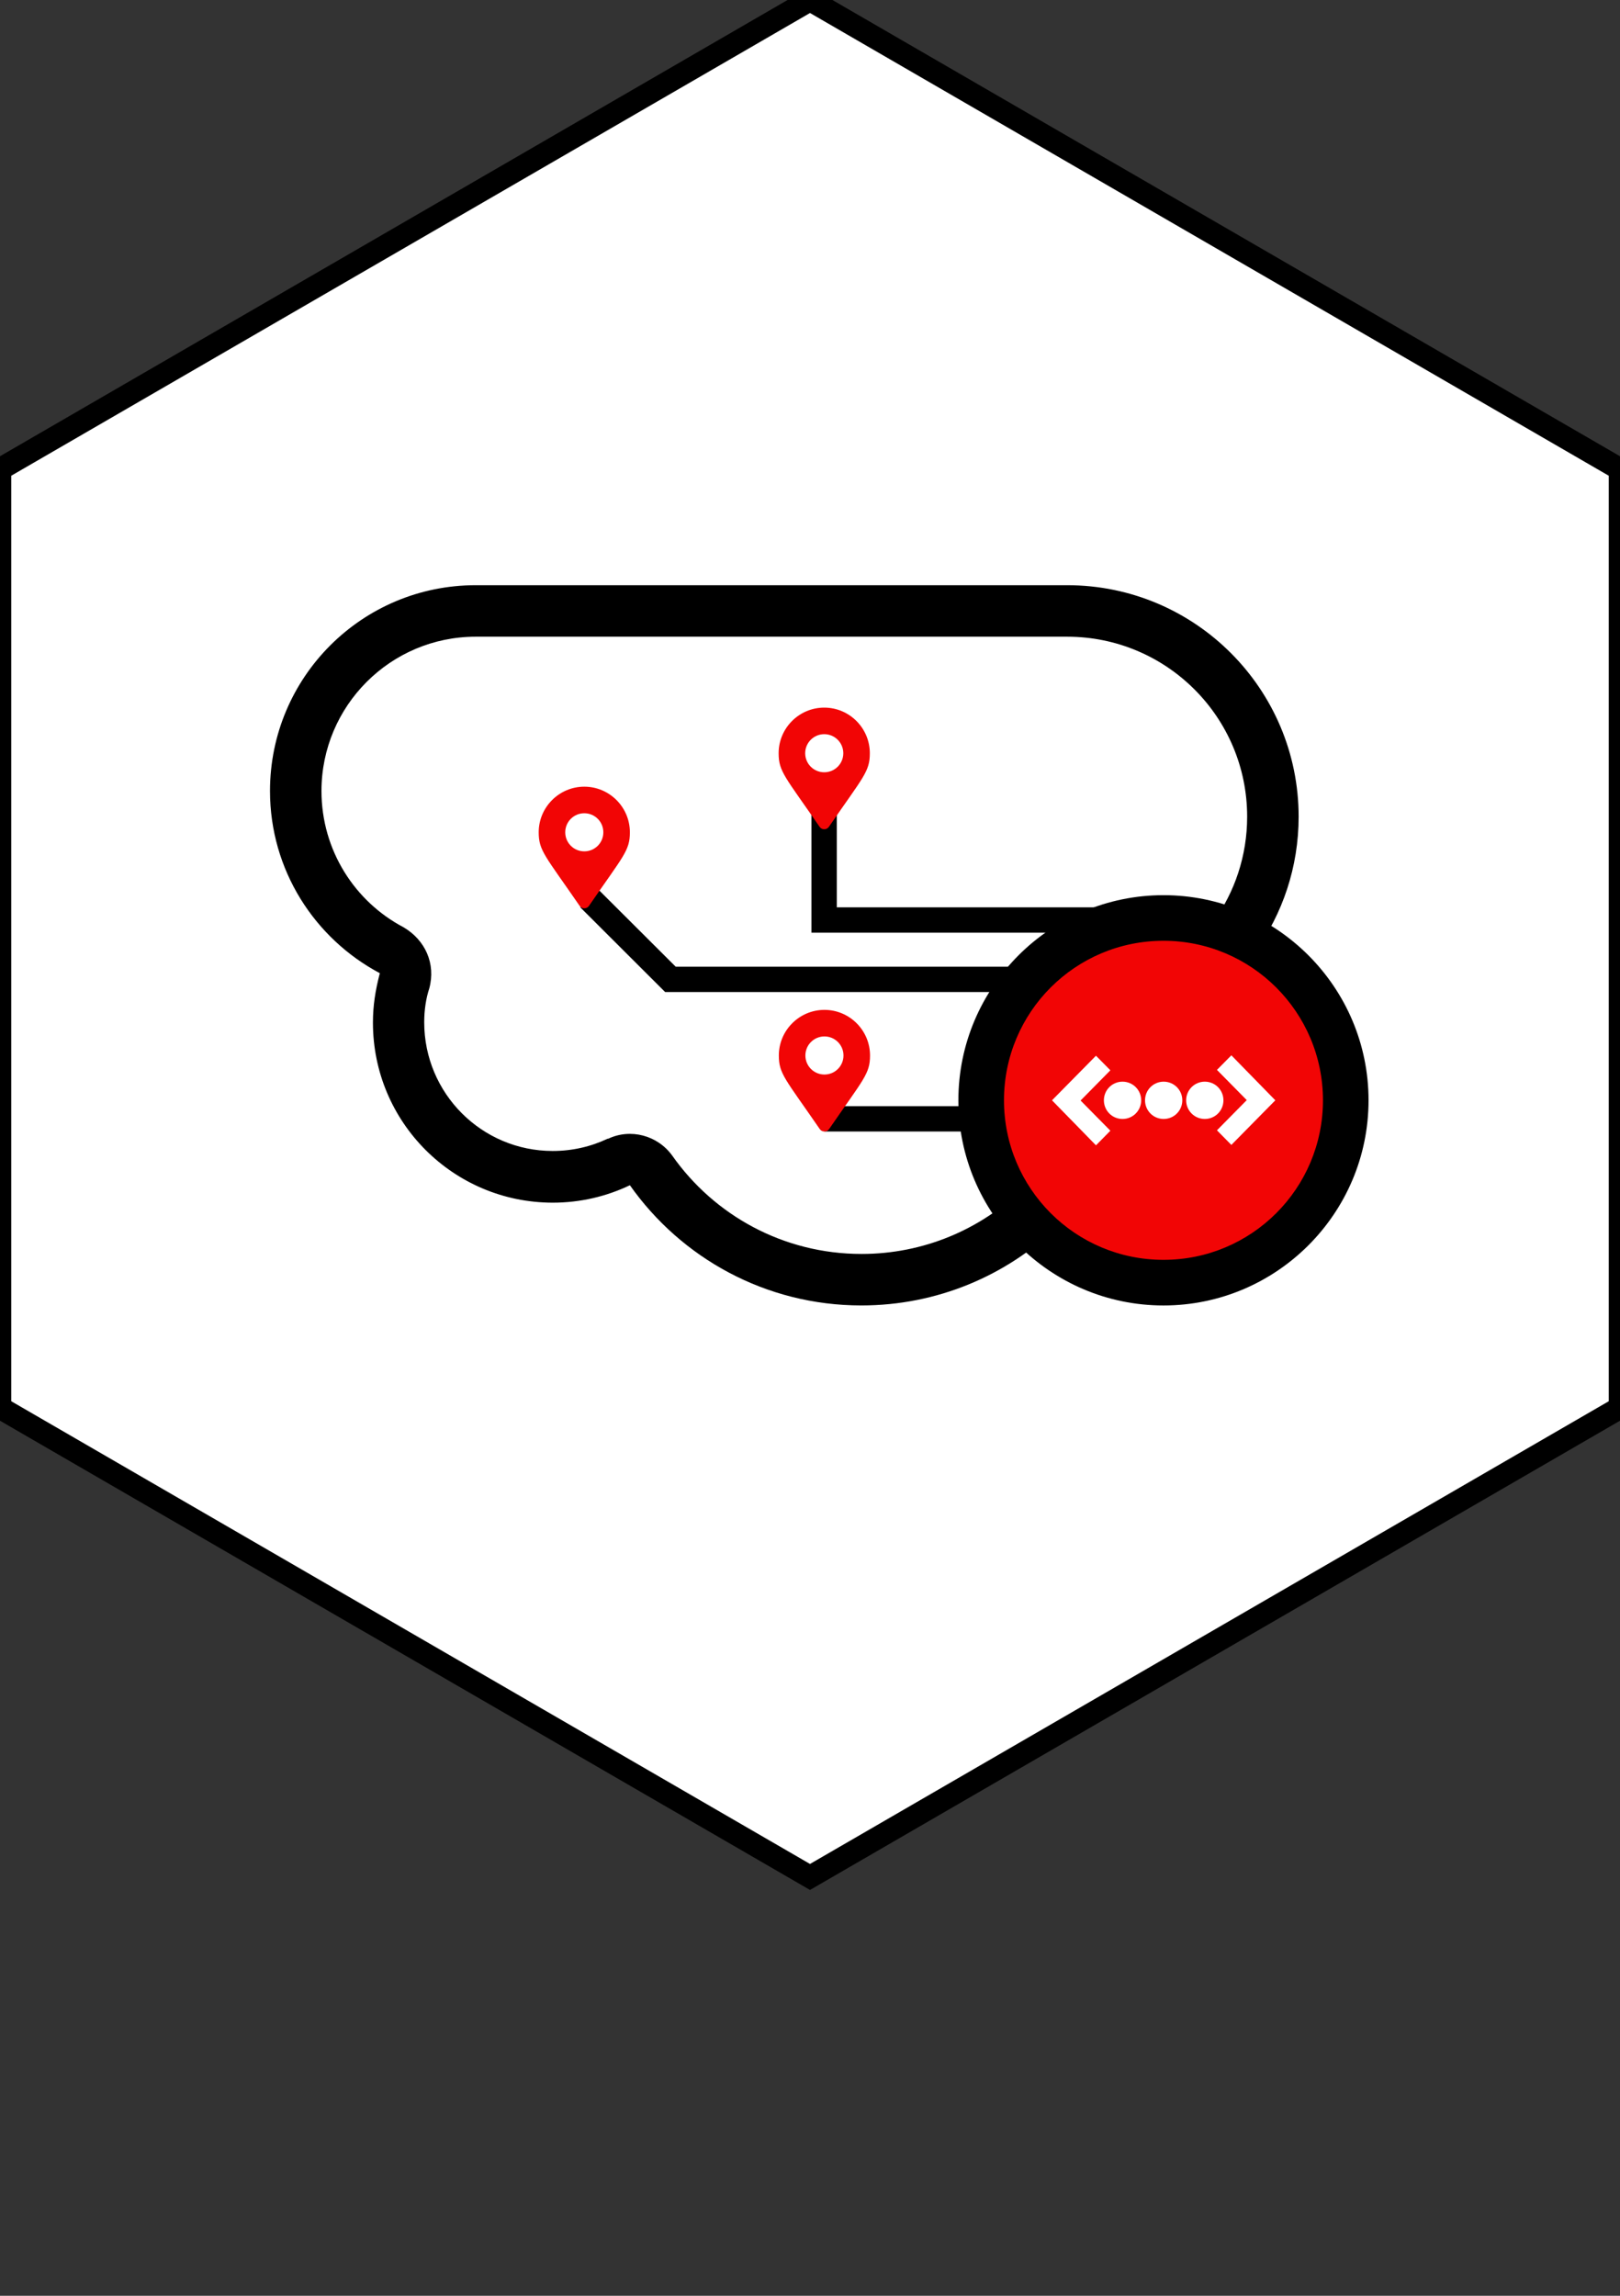
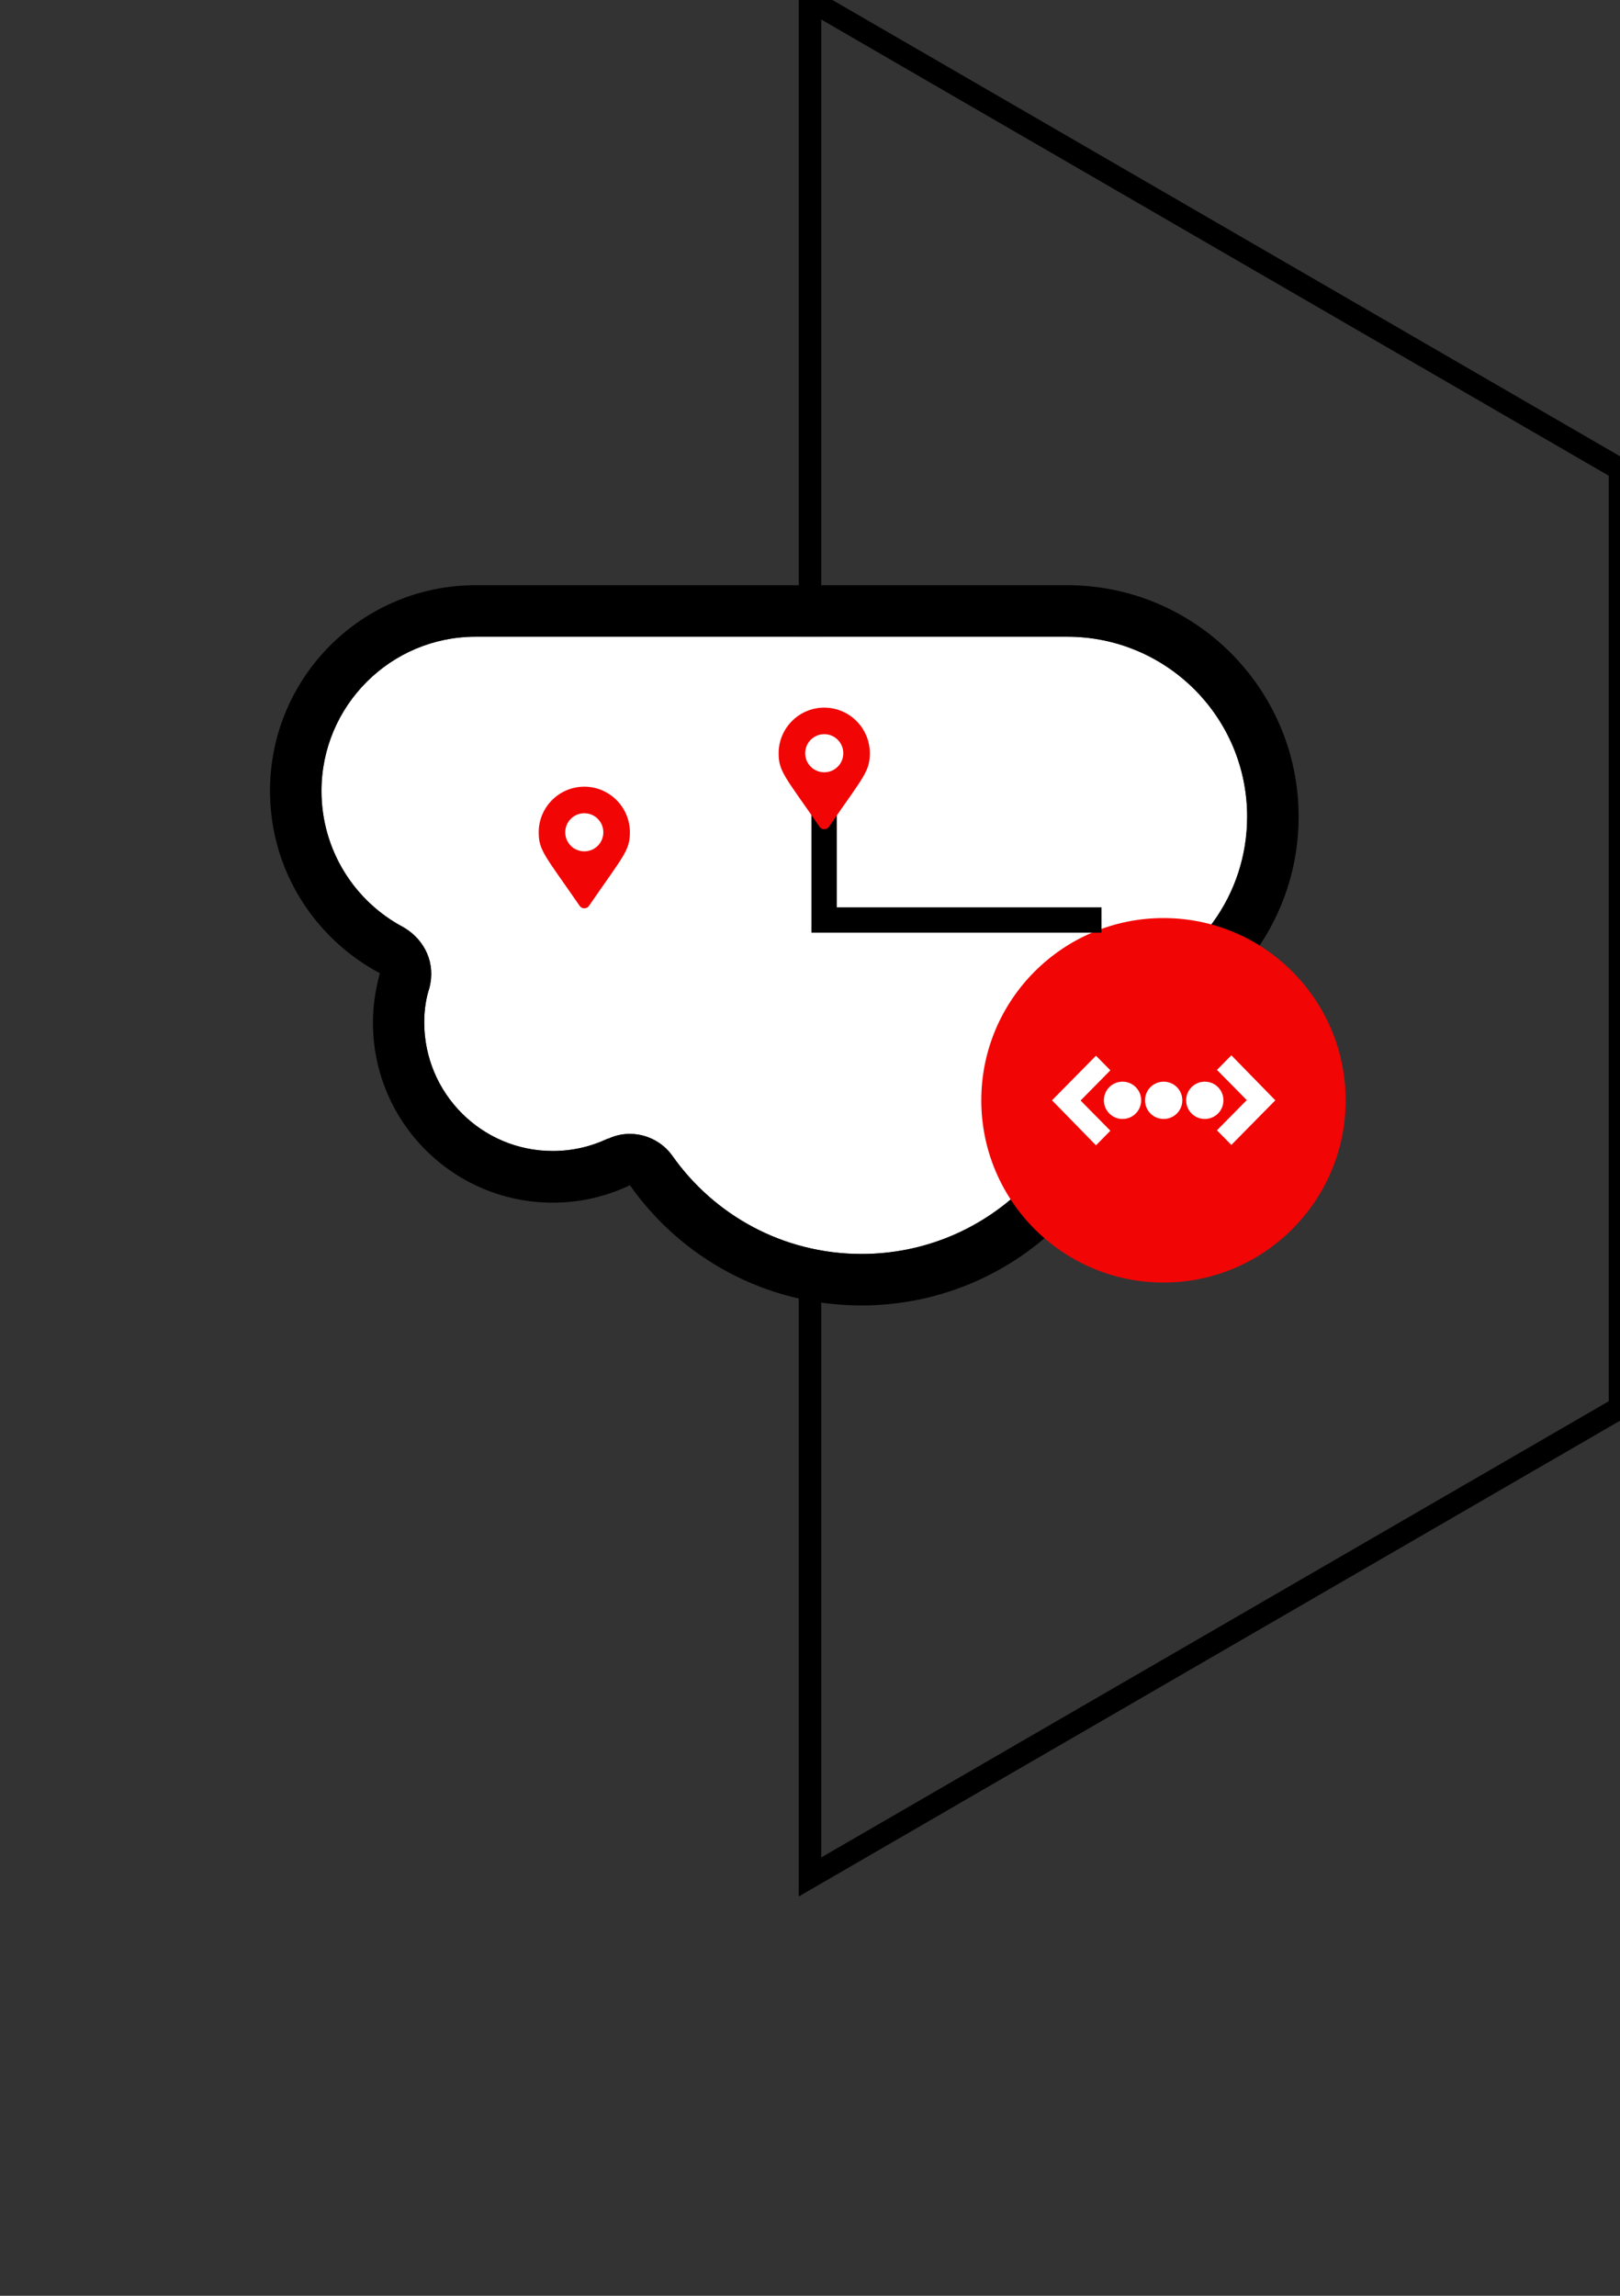
<svg xmlns="http://www.w3.org/2000/svg" width="72" height="102" viewBox="0 0 72 102" fill="none">
  <rect x="0" y="0" width="72" height="102" fill="#333333" stroke="none" />
-   <path d="M36 0L72 20.848V62.544L36 83.392L0 62.544V20.848L36 0Z" fill="white" />
-   <path d="M36 0L72 20.848V62.544L36 83.392L0 62.544V20.848L36 0Z" stroke="black" />
+   <path d="M36 0L72 20.848V62.544L36 83.392V20.848L36 0Z" stroke="black" />
  <path d="M27.023 50.597C28.023 50.12 29.229 50.444 29.878 51.345C31.742 53.993 34.813 55.713 38.29 55.713C43.82 55.713 48.323 51.354 48.566 45.887C48.602 44.95 49.206 44.203 50.088 43.833C53.205 42.734 55.429 39.771 55.429 36.286C55.429 31.864 51.845 28.288 47.431 28.288H21.142C17.359 28.288 14.288 31.359 14.288 35.142C14.288 37.772 15.765 40.059 17.944 41.203C18.899 41.771 19.376 42.816 19.079 43.914C18.935 44.347 18.854 44.869 18.854 45.418C18.854 48.58 21.412 51.138 24.564 51.138C25.447 51.138 26.275 50.939 27.014 50.588L27.023 50.597Z" fill="white" />
  <path d="M24.573 53.434C20.151 53.434 16.575 49.858 16.575 45.436C16.575 44.67 16.683 44.004 16.881 43.238C13.981 41.698 12 38.654 12 35.142C12 30.089 16.089 26 21.142 26H47.431C53.115 26 57.717 30.611 57.717 36.285C57.717 40.771 54.853 44.58 50.845 45.994C50.548 52.677 45.045 58 38.281 58C34.03 58 30.274 55.892 27.995 52.659C26.96 53.154 25.798 53.434 24.564 53.434H24.573ZM27.023 50.597C28.023 50.119 29.229 50.444 29.878 51.344C31.742 53.992 34.813 55.712 38.29 55.712C43.82 55.712 48.323 51.353 48.566 45.886C48.602 44.95 49.206 44.202 50.088 43.833C53.205 42.734 55.429 39.771 55.429 36.285C55.429 31.863 51.845 28.288 47.431 28.288H21.142C17.359 28.288 14.288 31.359 14.288 35.142C14.288 37.772 15.765 40.059 17.944 41.203C18.899 41.77 19.376 42.815 19.079 43.914C18.935 44.346 18.854 44.869 18.854 45.418C18.854 48.579 21.412 51.137 24.564 51.137C25.447 51.137 26.275 50.939 27.014 50.588L27.023 50.597Z" fill="black" />
  <path d="M51.71 56.983C47.243 56.983 43.613 53.353 43.613 48.886C43.613 44.419 47.243 40.789 51.71 40.789C56.177 40.789 59.807 44.419 59.807 48.886C59.807 53.353 56.177 56.983 51.71 56.983Z" fill="#F20505" />
-   <path d="M51.71 41.798C55.619 41.798 58.798 44.968 58.798 48.886C58.798 52.804 55.628 55.974 51.71 55.974C47.792 55.974 44.622 52.804 44.622 48.886C44.622 44.968 47.792 41.798 51.71 41.798ZM51.71 39.772C46.684 39.772 42.595 43.86 42.595 48.886C42.595 53.912 46.684 58.001 51.71 58.001C56.735 58.001 60.824 53.912 60.824 48.886C60.824 43.86 56.735 39.772 51.71 39.772Z" fill="black" />
  <path d="M56.681 48.886L54.727 50.868L54.087 50.219L55.411 48.877L54.087 47.535L54.727 46.887L56.681 48.886ZM50.89 48.886C50.89 48.427 51.259 48.058 51.718 48.058C52.178 48.058 52.547 48.427 52.547 48.886C52.547 49.346 52.178 49.715 51.718 49.715C51.259 49.715 50.89 49.346 50.89 48.886ZM52.718 48.886C52.718 48.427 53.087 48.058 53.547 48.058C54.006 48.058 54.375 48.427 54.375 48.886C54.375 49.346 54.006 49.715 53.547 49.715C53.087 49.715 52.718 49.346 52.718 48.886ZM46.756 48.886L48.71 46.905L49.35 47.553L48.026 48.895L49.35 50.237L48.71 50.886L46.756 48.886ZM49.062 48.886C49.062 48.427 49.431 48.058 49.89 48.058C50.349 48.058 50.719 48.427 50.719 48.886C50.719 49.346 50.349 49.715 49.89 49.715C49.431 49.715 49.062 49.346 49.062 48.886Z" fill="white" />
  <path d="M37.191 40.312V36.105H36.065V40.312V41.437H37.191H48.954V40.312H37.191Z" fill="black" />
-   <path d="M42.973 49.147H36.642V50.272H42.973V49.147Z" fill="black" />
-   <path d="M30.031 42.95L26.59 39.519L25.789 40.311L29.562 44.076H45.459V42.95H30.031Z" fill="black" />
  <path d="M23.942 36.979C23.942 35.862 24.852 34.952 25.969 34.952C27.086 34.952 27.995 35.862 27.995 36.979C27.995 37.798 27.707 38.023 26.176 40.248C26.077 40.392 25.861 40.392 25.762 40.248C24.231 38.023 23.942 37.798 23.942 36.979ZM26.815 36.979C26.815 36.51 26.437 36.132 25.969 36.132C25.5 36.132 25.122 36.51 25.122 36.979C25.122 37.447 25.5 37.825 25.969 37.825C26.437 37.825 26.815 37.447 26.815 36.979Z" fill="#F20505" />
  <path d="M34.606 33.466C34.606 32.349 35.516 31.439 36.633 31.439C37.75 31.439 38.659 32.349 38.659 33.466C38.659 34.285 38.371 34.511 36.84 36.735C36.741 36.879 36.525 36.879 36.426 36.735C34.895 34.511 34.606 34.285 34.606 33.466ZM37.48 33.466C37.48 32.998 37.101 32.619 36.633 32.619C36.165 32.619 35.786 32.998 35.786 33.466C35.786 33.934 36.165 34.312 36.633 34.312C37.101 34.312 37.48 33.934 37.48 33.466Z" fill="#F20505" />
-   <path d="M34.615 46.895C34.615 45.778 35.525 44.868 36.642 44.868C37.758 44.868 38.668 45.778 38.668 46.895C38.668 47.714 38.38 47.939 36.849 50.164C36.75 50.308 36.534 50.308 36.434 50.164C34.903 47.939 34.615 47.714 34.615 46.895ZM37.488 46.895C37.488 46.426 37.11 46.048 36.642 46.048C36.173 46.048 35.795 46.426 35.795 46.895C35.795 47.363 36.173 47.741 36.642 47.741C37.11 47.741 37.488 47.363 37.488 46.895Z" fill="#F20505" />
</svg>